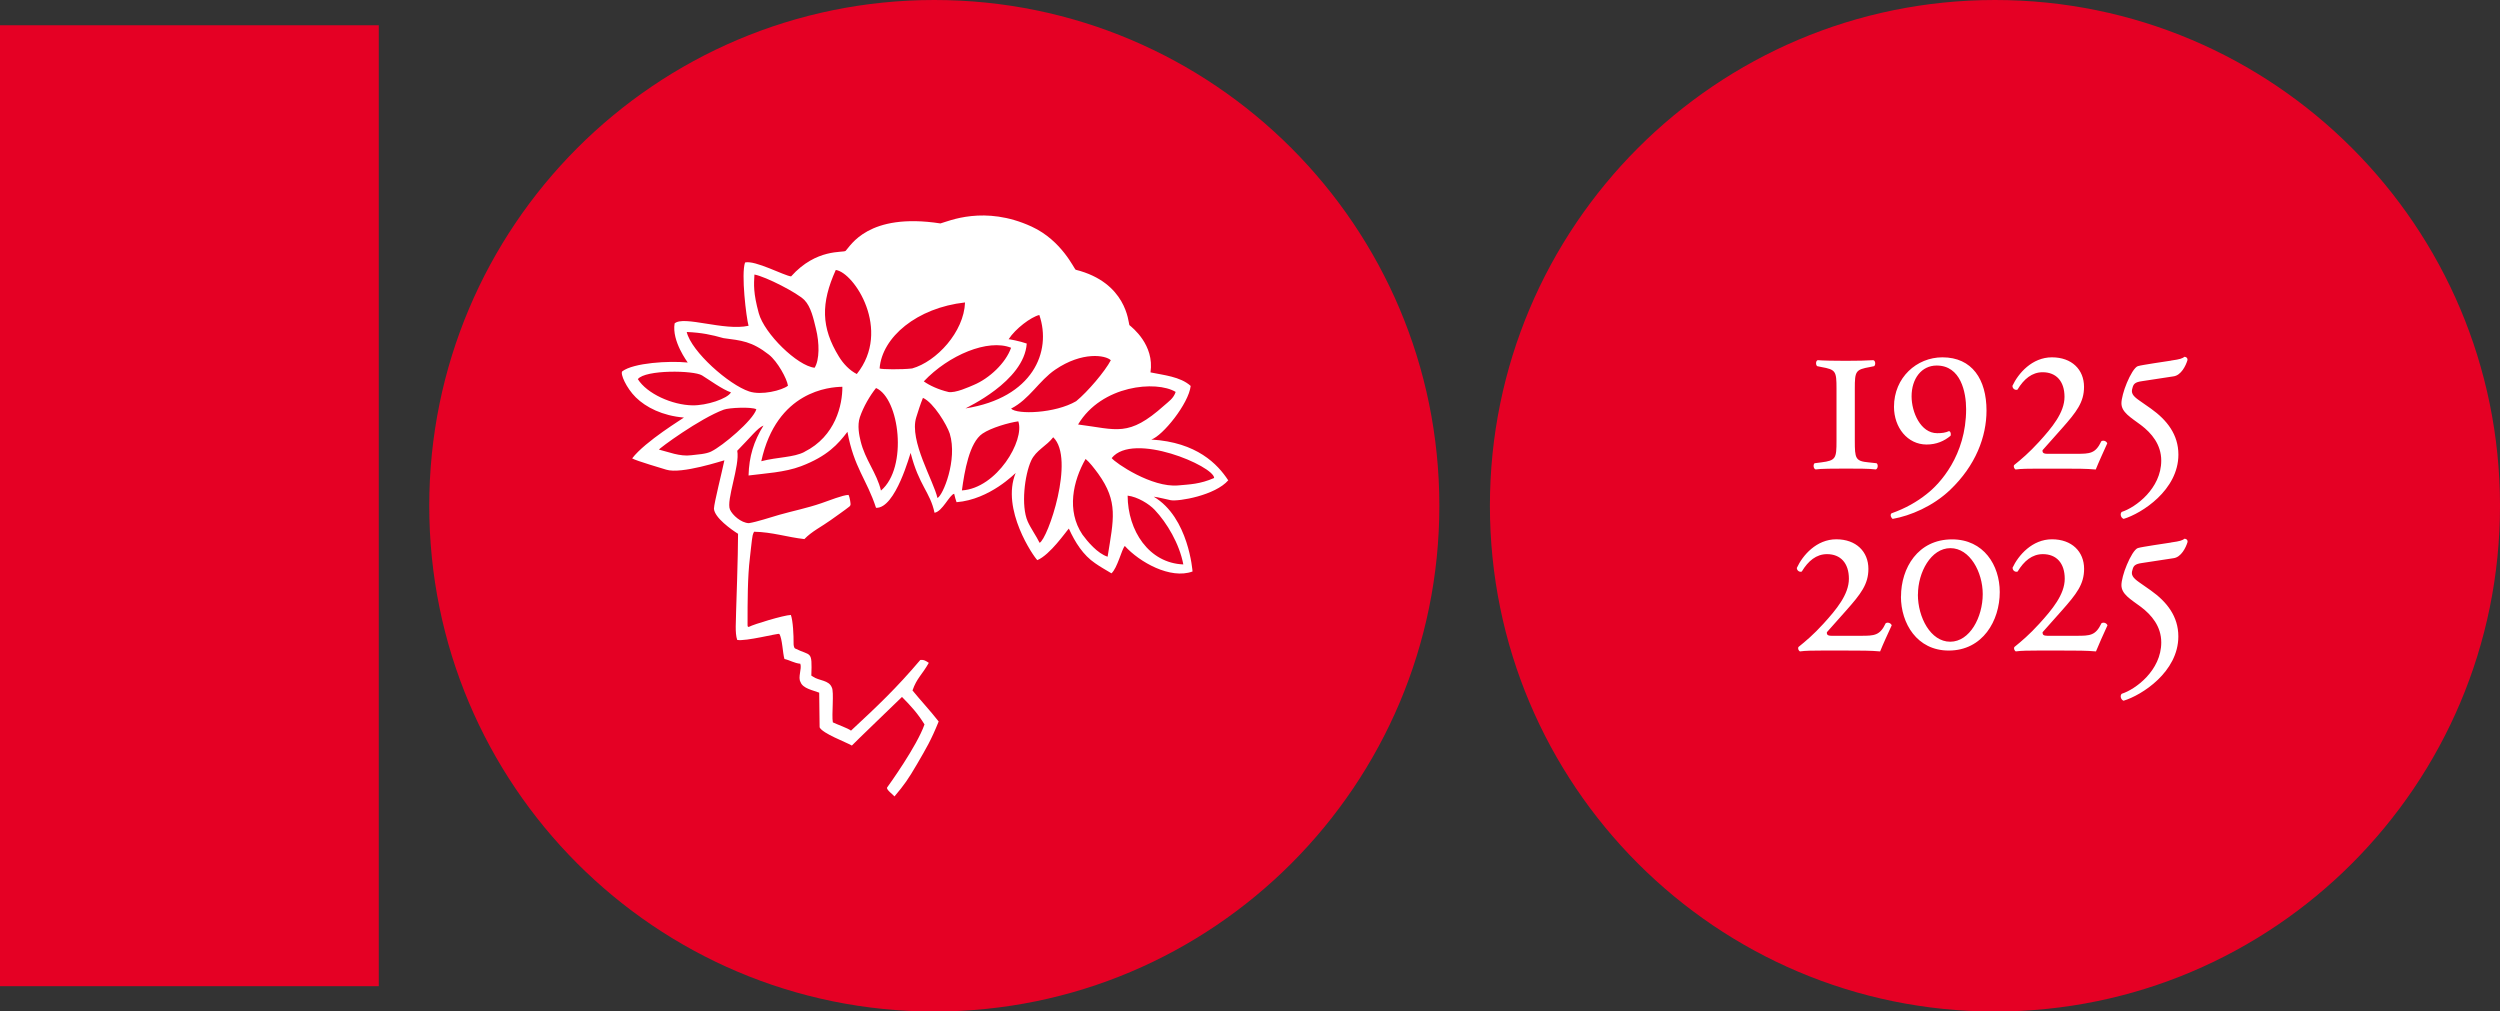
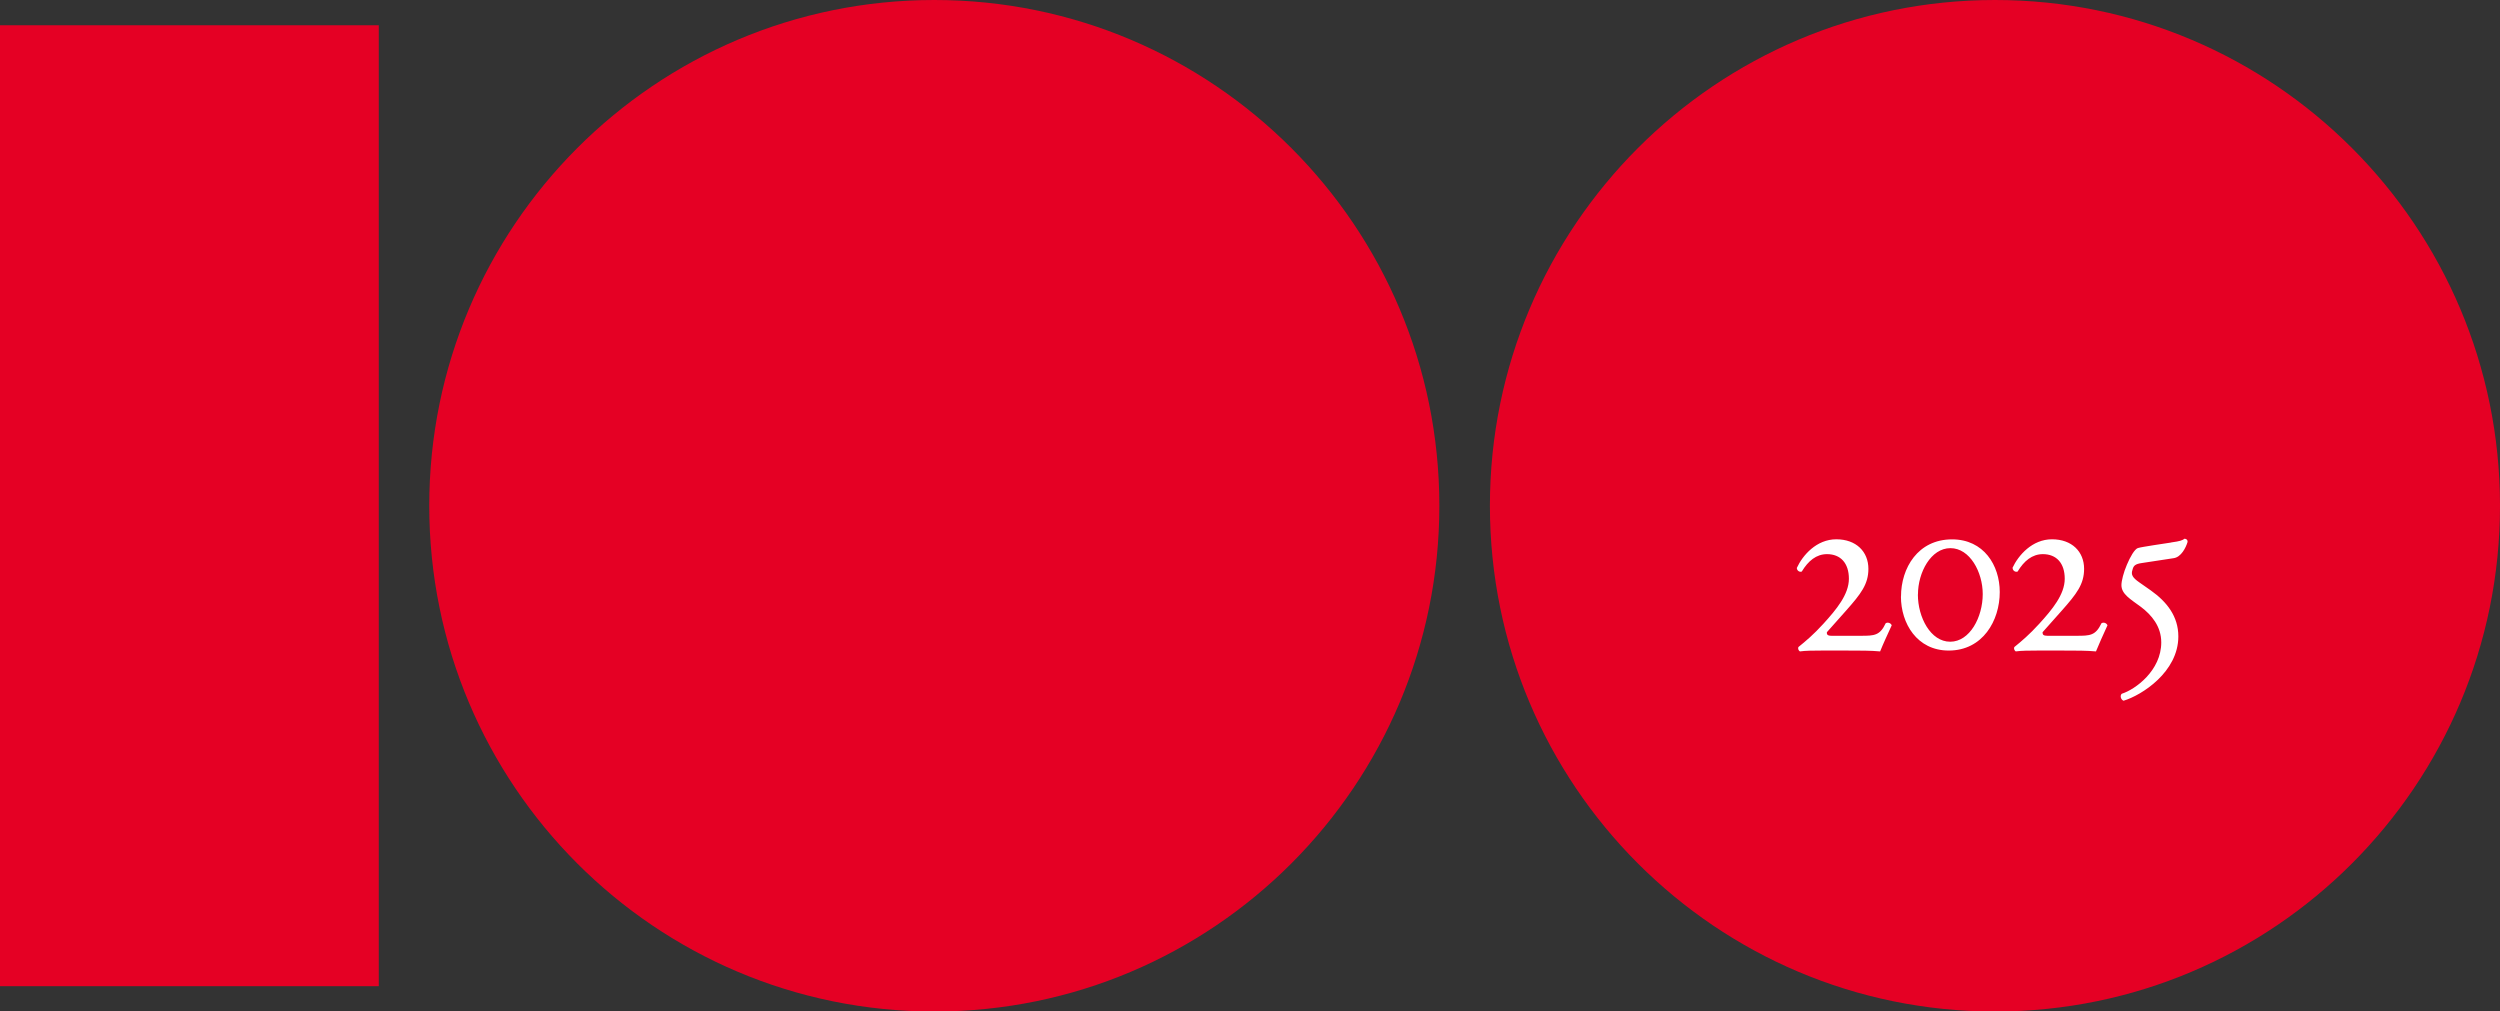
<svg xmlns="http://www.w3.org/2000/svg" viewBox="0 0 131 53" fill="none">
  <rect x="0" y="0" width="131" height="53" fill="#333333" stroke="none" />
  <g clip-path="url(#clip0_238_311)">
    <path d="M19.848 1.324H0V51.676H19.848V1.324Z" fill="#E50024" />
    <path d="M75.422 26.502C75.422 41.138 63.572 53.004 48.958 53.004C34.343 53.004 22.493 41.138 22.493 26.502C22.493 11.865 34.343 0 48.958 0C63.572 0 75.422 11.865 75.422 26.502Z" fill="#E50024" />
-     <path d="M58.252 24.004C59.376 22.602 63.621 24.43 63.621 25.047C62.875 25.373 62.34 25.38 61.736 25.436C60.354 25.563 58.443 24.258 58.252 24.004ZM60.508 26.719C61.144 27.392 61.8 28.488 62.006 29.576C60.204 29.505 59.095 27.811 59.088 25.971C59.608 26.034 60.208 26.401 60.508 26.719ZM58.042 29.172C57.51 29.007 56.978 28.368 56.72 28.013C55.877 26.76 56.225 25.201 56.885 24.049C57.091 24.217 57.331 24.531 57.544 24.819C58.608 26.3 58.353 27.201 58.039 29.172H58.042ZM52.985 21.409C53.944 20.919 54.446 19.947 55.293 19.371C56.712 18.402 57.941 18.611 58.207 18.877C57.9 19.46 57.001 20.522 56.39 21.023C55.289 21.667 53.292 21.73 52.981 21.412M54.476 28.446C54.307 28.095 54.008 27.68 53.85 27.321C53.494 26.509 53.689 24.883 54.034 24.135C54.285 23.589 54.854 23.361 55.188 22.912C56.353 24.03 54.899 28.259 54.472 28.446M50.404 25.698C50.538 24.707 50.793 23.185 51.483 22.721C51.932 22.415 52.869 22.145 53.359 22.078C53.708 23.073 52.236 25.582 50.404 25.698ZM49.677 20.534C49.182 20.418 48.703 20.197 48.407 19.984C49.71 18.604 51.778 17.74 52.981 18.223C52.7 19.027 51.838 19.831 51.025 20.171C50.808 20.261 50.048 20.62 49.677 20.537M49.122 26.098C48.935 25.219 47.631 23.091 48.01 21.872C48.111 21.547 48.219 21.203 48.362 20.848C48.92 21.095 49.62 22.269 49.767 22.721C50.186 24.097 49.403 25.982 49.122 26.094V26.098ZM46.091 19.307C46.219 17.665 48.047 16.128 50.568 15.848C50.512 17.396 49.07 18.948 47.796 19.307C47.26 19.371 46.181 19.359 46.091 19.307ZM46.163 25.709C45.942 24.774 45.331 24.097 45.095 23.11C45.024 22.819 44.911 22.295 45.057 21.861C45.248 21.304 45.582 20.736 45.904 20.332C47.137 20.87 47.586 24.505 46.163 25.705V25.709ZM43.96 18.686C43.023 17.161 43.008 15.893 43.795 14.146C44.758 14.277 46.736 17.295 44.896 19.599C44.525 19.412 44.196 19.072 43.96 18.686ZM42.15 23.682C41.573 23.978 40.772 23.94 39.891 24.168C40.697 20.481 43.48 20.276 44.14 20.268C44.147 21.195 43.791 22.86 42.147 23.679M39.254 20.511C38.194 20.16 36.231 18.432 35.984 17.396C36.767 17.43 37.295 17.542 37.909 17.718C38.85 17.845 39.382 17.875 40.292 18.585C40.745 18.944 41.24 19.849 41.289 20.212C40.974 20.459 39.895 20.728 39.254 20.511ZM37.276 23.656C36.969 23.802 36.542 23.813 36.227 23.854C35.628 23.937 34.995 23.671 34.53 23.559C34.53 23.503 36.669 21.928 37.928 21.465C38.198 21.364 39.385 21.308 39.633 21.446C39.457 22.033 37.838 23.387 37.276 23.652V23.656ZM33.425 19.864C33.818 19.367 36.343 19.401 36.785 19.67C37.126 19.879 37.872 20.421 38.303 20.56C38.115 20.896 37.025 21.255 36.276 21.24C35.231 21.222 33.901 20.635 33.421 19.864H33.425ZM39.535 14.386C40.135 14.498 41.787 15.351 42.15 15.721C42.495 16.076 42.626 16.693 42.757 17.232C42.941 17.972 42.948 18.851 42.686 19.27C41.779 19.172 40.052 17.482 39.76 16.413C39.468 15.343 39.502 14.917 39.532 14.386M54.461 16.506C55.12 18.424 54.124 20.844 50.591 21.401C50.591 21.383 53.67 19.995 53.801 18.002C53.464 17.879 52.839 17.759 52.85 17.778C53.21 17.22 54.023 16.611 54.457 16.506H54.461ZM61.605 20.537C61.493 20.878 61.242 21.035 60.998 21.252C59.125 22.927 58.533 22.501 56.491 22.243C57.724 20.175 60.594 19.924 61.605 20.537ZM64.355 25.163C63.808 24.329 62.722 23.174 60.328 23.032C60.923 22.841 62.291 21.147 62.392 20.223C61.852 19.73 60.95 19.655 60.286 19.513C60.5 18.066 59.327 17.161 59.178 17.033C59.125 16.888 59.035 14.805 56.368 14.135C56.293 14.117 55.656 12.61 54.056 11.873C51.587 10.736 49.696 11.596 49.28 11.708C45.481 11.121 44.567 12.89 44.312 13.144C44.192 13.26 42.787 12.995 41.453 14.483C41.094 14.449 39.569 13.623 39.041 13.754C38.827 14.348 39.104 16.641 39.224 17.071C37.943 17.355 35.826 16.521 35.35 16.947C35.193 17.882 36.036 18.982 36.036 18.997C35.058 18.896 33.196 19.012 32.608 19.457C32.485 19.58 32.822 20.335 33.316 20.822C33.848 21.345 34.71 21.786 35.838 21.88C35.838 21.898 33.803 23.125 33.125 24.019C33.324 24.146 34.762 24.561 34.908 24.61C35.699 24.864 37.921 24.12 37.958 24.12C37.834 24.726 37.422 26.341 37.411 26.651C37.43 27.123 38.344 27.766 38.674 27.971C38.677 29.015 38.572 32.044 38.572 32.044C38.572 32.508 38.501 33.162 38.629 33.532C39.074 33.618 40.772 33.173 40.835 33.218C40.996 33.454 41.011 34.231 41.105 34.531C41.401 34.598 41.614 34.748 41.937 34.781C42.027 35.047 41.798 35.495 41.948 35.739C42.064 36.079 42.607 36.169 42.926 36.296C42.926 36.905 42.948 37.507 42.948 38.113C43.106 38.438 44.308 38.876 44.638 39.067C44.638 39.048 47.26 36.528 47.264 36.52C47.755 37.017 48.099 37.399 48.444 37.96C48.047 39.096 46.578 41.138 46.485 41.265C46.425 41.378 46.822 41.658 46.871 41.733C47.391 41.116 47.59 40.832 48.062 40.024C48.53 39.216 48.785 38.801 49.186 37.806C48.744 37.238 48.234 36.696 47.815 36.18C48.036 35.536 48.324 35.35 48.669 34.733C48.519 34.635 48.422 34.56 48.223 34.583C46.968 36.064 45.975 37.002 44.593 38.285C44.417 38.15 43.836 37.952 43.641 37.851C43.57 37.47 43.716 36.232 43.585 36.019C43.435 35.634 42.918 35.675 42.611 35.462C42.592 35.454 42.532 35.413 42.514 35.402C42.559 34.048 42.506 34.4 41.656 33.977C41.618 33.959 41.577 33.82 41.584 33.712C41.588 33.293 41.555 32.545 41.442 32.223C41.06 32.238 39.502 32.709 39.251 32.844C39.213 32.852 39.194 32.852 39.187 32.833L39.172 32.777V32.65C39.172 31.576 39.172 30.215 39.295 29.228C39.337 28.91 39.359 28.581 39.4 28.301C39.427 28.099 39.438 28.001 39.513 27.863C40.461 27.878 41.259 28.151 42.15 28.248C42.536 27.844 43.064 27.59 43.525 27.257C43.847 27.025 44.245 26.752 44.514 26.539C44.552 26.502 44.567 26.476 44.57 26.427C44.57 26.386 44.54 26.079 44.462 25.933C44.154 25.941 43.462 26.225 43.031 26.371C42.293 26.625 41.525 26.779 40.831 26.977C40.311 27.126 39.689 27.34 39.239 27.414C38.831 27.396 38.378 26.992 38.25 26.7C38.04 26.221 38.779 24.393 38.632 23.619C39.344 22.901 39.685 22.43 40.007 22.299C39.494 23.125 39.251 23.922 39.224 24.916C40.082 24.804 41.112 24.756 41.974 24.43C43.36 23.903 43.915 23.271 44.406 22.628C44.746 24.505 45.417 25.114 45.904 26.61C46.934 26.655 47.699 23.731 47.717 23.731C48.152 25.444 48.74 25.78 48.969 26.868C49.381 26.808 49.755 25.922 49.999 25.874C50.044 26.068 50.066 26.15 50.123 26.315C51.883 26.173 53.202 24.785 53.221 24.785C52.438 26.685 54.169 29.179 54.356 29.351C55.027 29.071 55.858 27.852 56.008 27.698C56.334 28.42 56.761 29.093 57.383 29.512C57.679 29.722 57.93 29.852 58.241 30.043C58.552 29.763 58.777 28.791 58.938 28.607C59.709 29.456 61.328 30.372 62.489 29.946C62.489 29.946 62.295 27.115 60.455 26.027C60.717 26.057 61.092 26.162 61.343 26.21C61.755 26.289 63.681 25.96 64.366 25.163H64.355Z" fill="white" />
    <path d="M131 26.502C131 41.138 119.15 53.004 104.535 53.004C89.921 53.004 78.071 41.138 78.071 26.502C78.071 11.865 89.921 0 104.535 0C119.15 0 131 11.865 131 26.502Z" fill="#E50024" />
-     <path d="M113.77 18.896L112.863 19.034C112.444 19.105 112.185 19.139 112.02 19.187C111.852 19.247 111.62 19.647 111.447 20.062C111.279 20.463 111.163 20.908 111.163 21.128C111.163 21.599 111.631 21.861 112.189 22.276C112.74 22.695 113.249 23.29 113.249 24.135C113.249 25.608 111.889 26.599 111.181 26.823C111.073 26.917 111.129 27.138 111.279 27.19C112.23 26.902 114.148 25.679 114.148 23.821C114.148 22.77 113.549 22.011 112.71 21.412C112.541 21.289 112.305 21.128 112.095 20.982C111.739 20.736 111.661 20.578 111.739 20.339C111.792 20.126 111.863 20.025 112.242 19.973L113.886 19.722C114.295 19.67 114.538 19.157 114.624 18.869C114.635 18.787 114.594 18.712 114.474 18.694C114.336 18.787 114.253 18.825 113.77 18.892M105.453 20.227C105.453 20.358 105.584 20.463 105.715 20.418C106.052 19.857 106.48 19.505 107.034 19.505C107.742 19.505 108.18 19.973 108.18 20.795C108.18 21.618 107.525 22.407 106.843 23.155C106.33 23.716 105.918 24.067 105.539 24.37C105.494 24.453 105.547 24.561 105.614 24.602C105.888 24.561 106.337 24.557 106.768 24.557H108.049C108.787 24.557 109.334 24.557 109.818 24.602C109.971 24.217 110.192 23.742 110.421 23.23C110.372 23.11 110.218 23.054 110.11 23.121C109.803 23.768 109.514 23.779 108.814 23.779H107.274C107.056 23.779 107.019 23.701 107.027 23.593L108.038 22.456C108.814 21.581 109.203 21.076 109.203 20.272C109.203 19.363 108.559 18.724 107.521 18.724C106.483 18.724 105.757 19.561 105.449 20.223M99.245 21.315C99.245 22.407 99.957 23.293 100.954 23.293C101.474 23.293 101.879 23.11 102.212 22.833C102.235 22.729 102.224 22.624 102.13 22.59C101.939 22.673 101.77 22.699 101.508 22.699C100.639 22.699 100.167 21.599 100.167 20.769C100.167 19.846 100.684 19.154 101.482 19.154C102.748 19.154 103.025 20.556 103.025 21.439C103.025 23.866 101.643 25.358 100.965 25.881C100.459 26.289 99.852 26.637 99.114 26.898C99.024 26.98 99.095 27.141 99.178 27.19C100.107 27.025 101.28 26.532 102.182 25.675C103.531 24.389 104.093 22.878 104.093 21.513C104.093 19.883 103.34 18.724 101.782 18.724C100.437 18.724 99.245 19.782 99.245 21.315ZM96.713 18.907C96.139 18.907 95.51 18.896 95.252 18.873C95.139 18.896 95.135 19.128 95.222 19.187L95.439 19.232C96.196 19.367 96.233 19.449 96.233 20.365V23.091C96.233 24.015 96.203 24.131 95.439 24.228L95.087 24.273C95.004 24.333 95.012 24.557 95.139 24.599C95.379 24.557 96.139 24.554 96.713 24.554C97.286 24.554 97.987 24.554 98.294 24.599C98.41 24.557 98.425 24.333 98.331 24.273L97.915 24.228C97.219 24.165 97.192 24.019 97.192 23.091V20.365C97.192 19.449 97.23 19.367 97.987 19.232L98.204 19.187C98.29 19.128 98.282 18.896 98.159 18.873C97.848 18.896 97.282 18.907 96.709 18.907" fill="white" />
    <path d="M113.77 28.428L112.864 28.566C112.448 28.637 112.186 28.671 112.021 28.719C111.852 28.779 111.62 29.179 111.448 29.594C111.275 29.995 111.163 30.44 111.163 30.66C111.163 31.131 111.631 31.393 112.189 31.805C112.74 32.223 113.25 32.818 113.25 33.663C113.25 35.136 111.893 36.127 111.182 36.352C111.073 36.445 111.129 36.666 111.275 36.718C112.231 36.43 114.145 35.207 114.145 33.349C114.145 32.298 113.546 31.539 112.706 30.941C112.538 30.817 112.306 30.657 112.092 30.511C111.74 30.264 111.657 30.107 111.74 29.867C111.792 29.654 111.863 29.553 112.246 29.501L113.89 29.25C114.299 29.198 114.542 28.686 114.628 28.401C114.64 28.319 114.598 28.244 114.478 28.226C114.34 28.319 114.254 28.357 113.77 28.424M105.461 29.759C105.461 29.89 105.588 29.995 105.723 29.95C106.06 29.389 106.487 29.037 107.046 29.037C107.754 29.037 108.192 29.505 108.192 30.327C108.192 31.15 107.536 31.939 106.855 32.687C106.341 33.252 105.929 33.599 105.555 33.902C105.543 33.925 105.536 33.944 105.536 33.966C105.536 34.033 105.573 34.104 105.626 34.134C105.899 34.093 106.349 34.089 106.78 34.089H108.061C108.799 34.089 109.346 34.089 109.829 34.134C109.983 33.749 110.204 33.274 110.432 32.766C110.384 32.646 110.23 32.59 110.118 32.657C109.81 33.304 109.522 33.315 108.821 33.315H107.278C107.076 33.315 107.031 33.252 107.031 33.154V33.128L108.042 31.991C108.818 31.116 109.207 30.612 109.207 29.808C109.207 28.903 108.563 28.259 107.525 28.259C106.487 28.259 105.761 29.097 105.453 29.759M94.154 29.759C94.154 29.89 94.282 29.995 94.413 29.95C94.75 29.389 95.177 29.037 95.735 29.037C96.443 29.037 96.882 29.505 96.882 30.327C96.882 31.15 96.226 31.939 95.544 32.687C95.031 33.252 94.615 33.599 94.24 33.902C94.195 33.985 94.244 34.093 94.315 34.134C94.589 34.093 95.038 34.089 95.469 34.089H96.751C97.489 34.089 98.036 34.089 98.519 34.134C98.672 33.749 98.894 33.274 99.126 32.766C99.077 32.646 98.923 32.59 98.811 32.657C98.508 33.304 98.215 33.315 97.515 33.315H95.971C95.754 33.315 95.716 33.24 95.728 33.128L96.739 31.991C97.515 31.116 97.904 30.612 97.904 29.808C97.904 28.903 97.26 28.259 96.222 28.259C95.185 28.259 94.458 29.097 94.154 29.759ZM99.609 31.259C99.609 32.661 100.448 34.089 102.112 34.089C103.899 34.089 104.787 32.519 104.787 31.023C104.787 29.621 103.947 28.263 102.288 28.263C100.501 28.263 99.613 29.759 99.613 31.259M100.501 31.15C100.501 29.995 101.179 28.723 102.202 28.723C103.224 28.723 103.895 29.983 103.895 31.128C103.895 32.343 103.217 33.626 102.19 33.626C101.164 33.626 100.497 32.35 100.497 31.154" fill="white" />
  </g>
  <defs>
    <clipPath id="clip0_238_311">
      <rect width="131" height="53" fill="white" />
    </clipPath>
  </defs>
</svg>